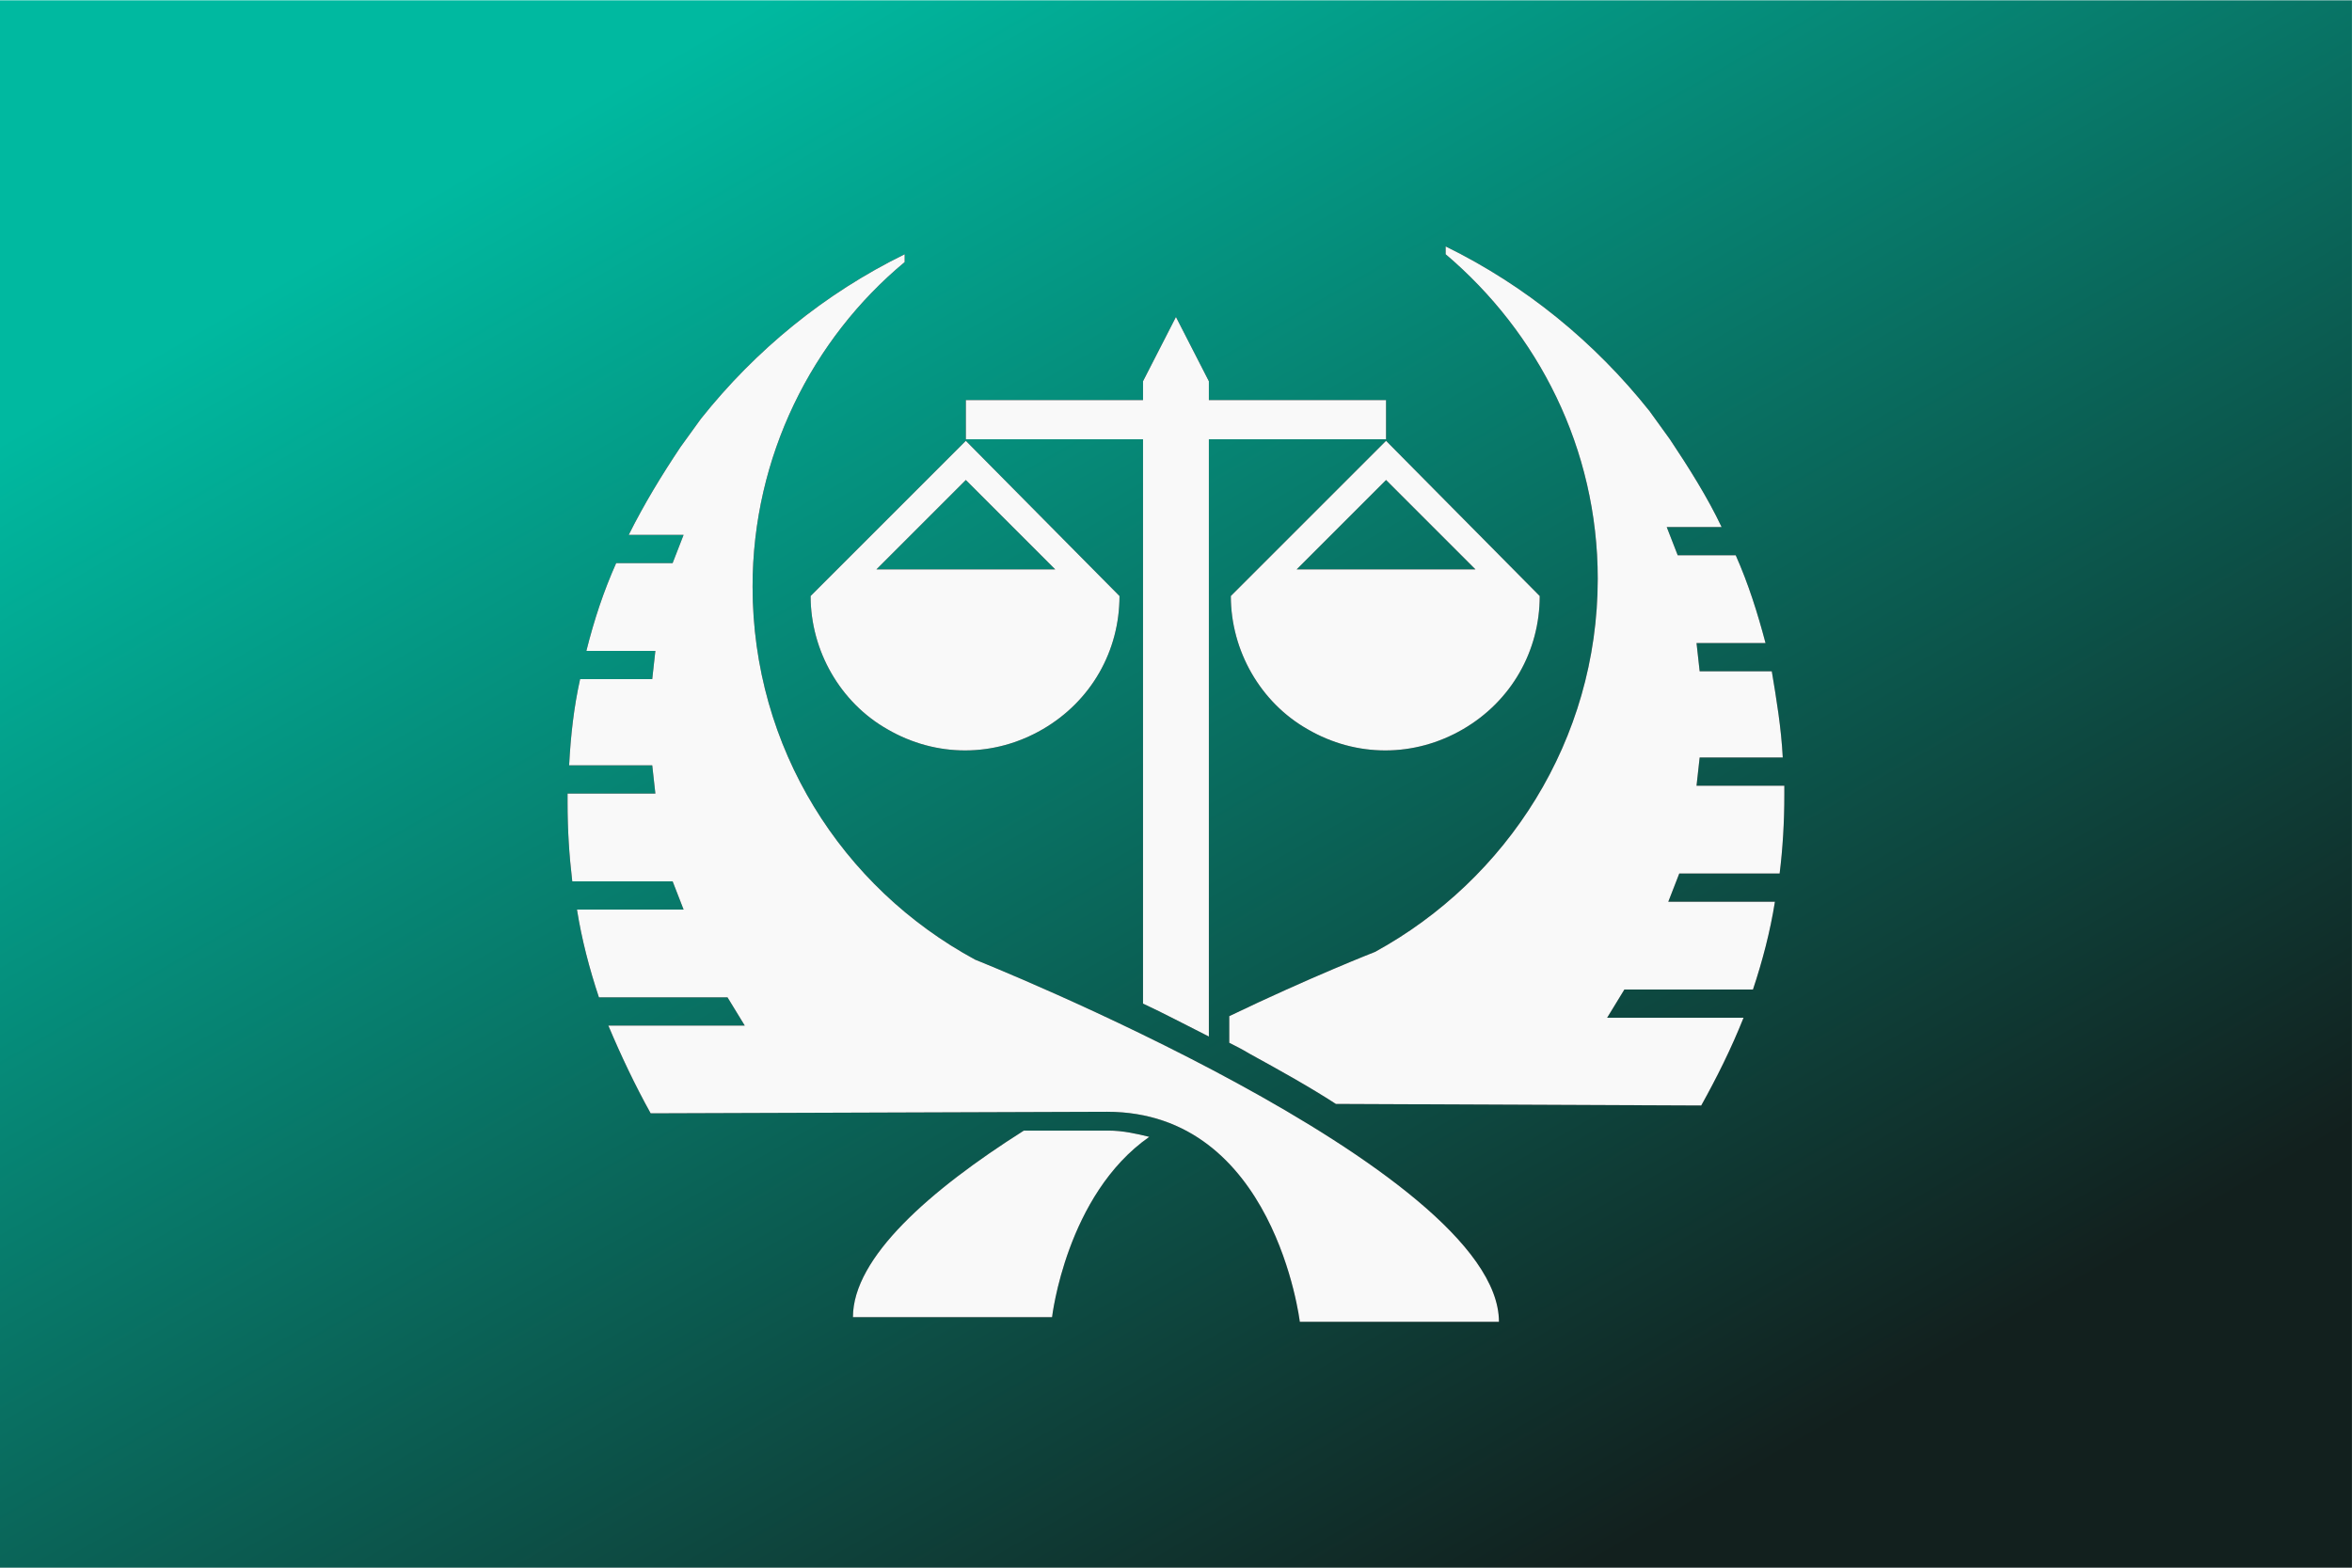
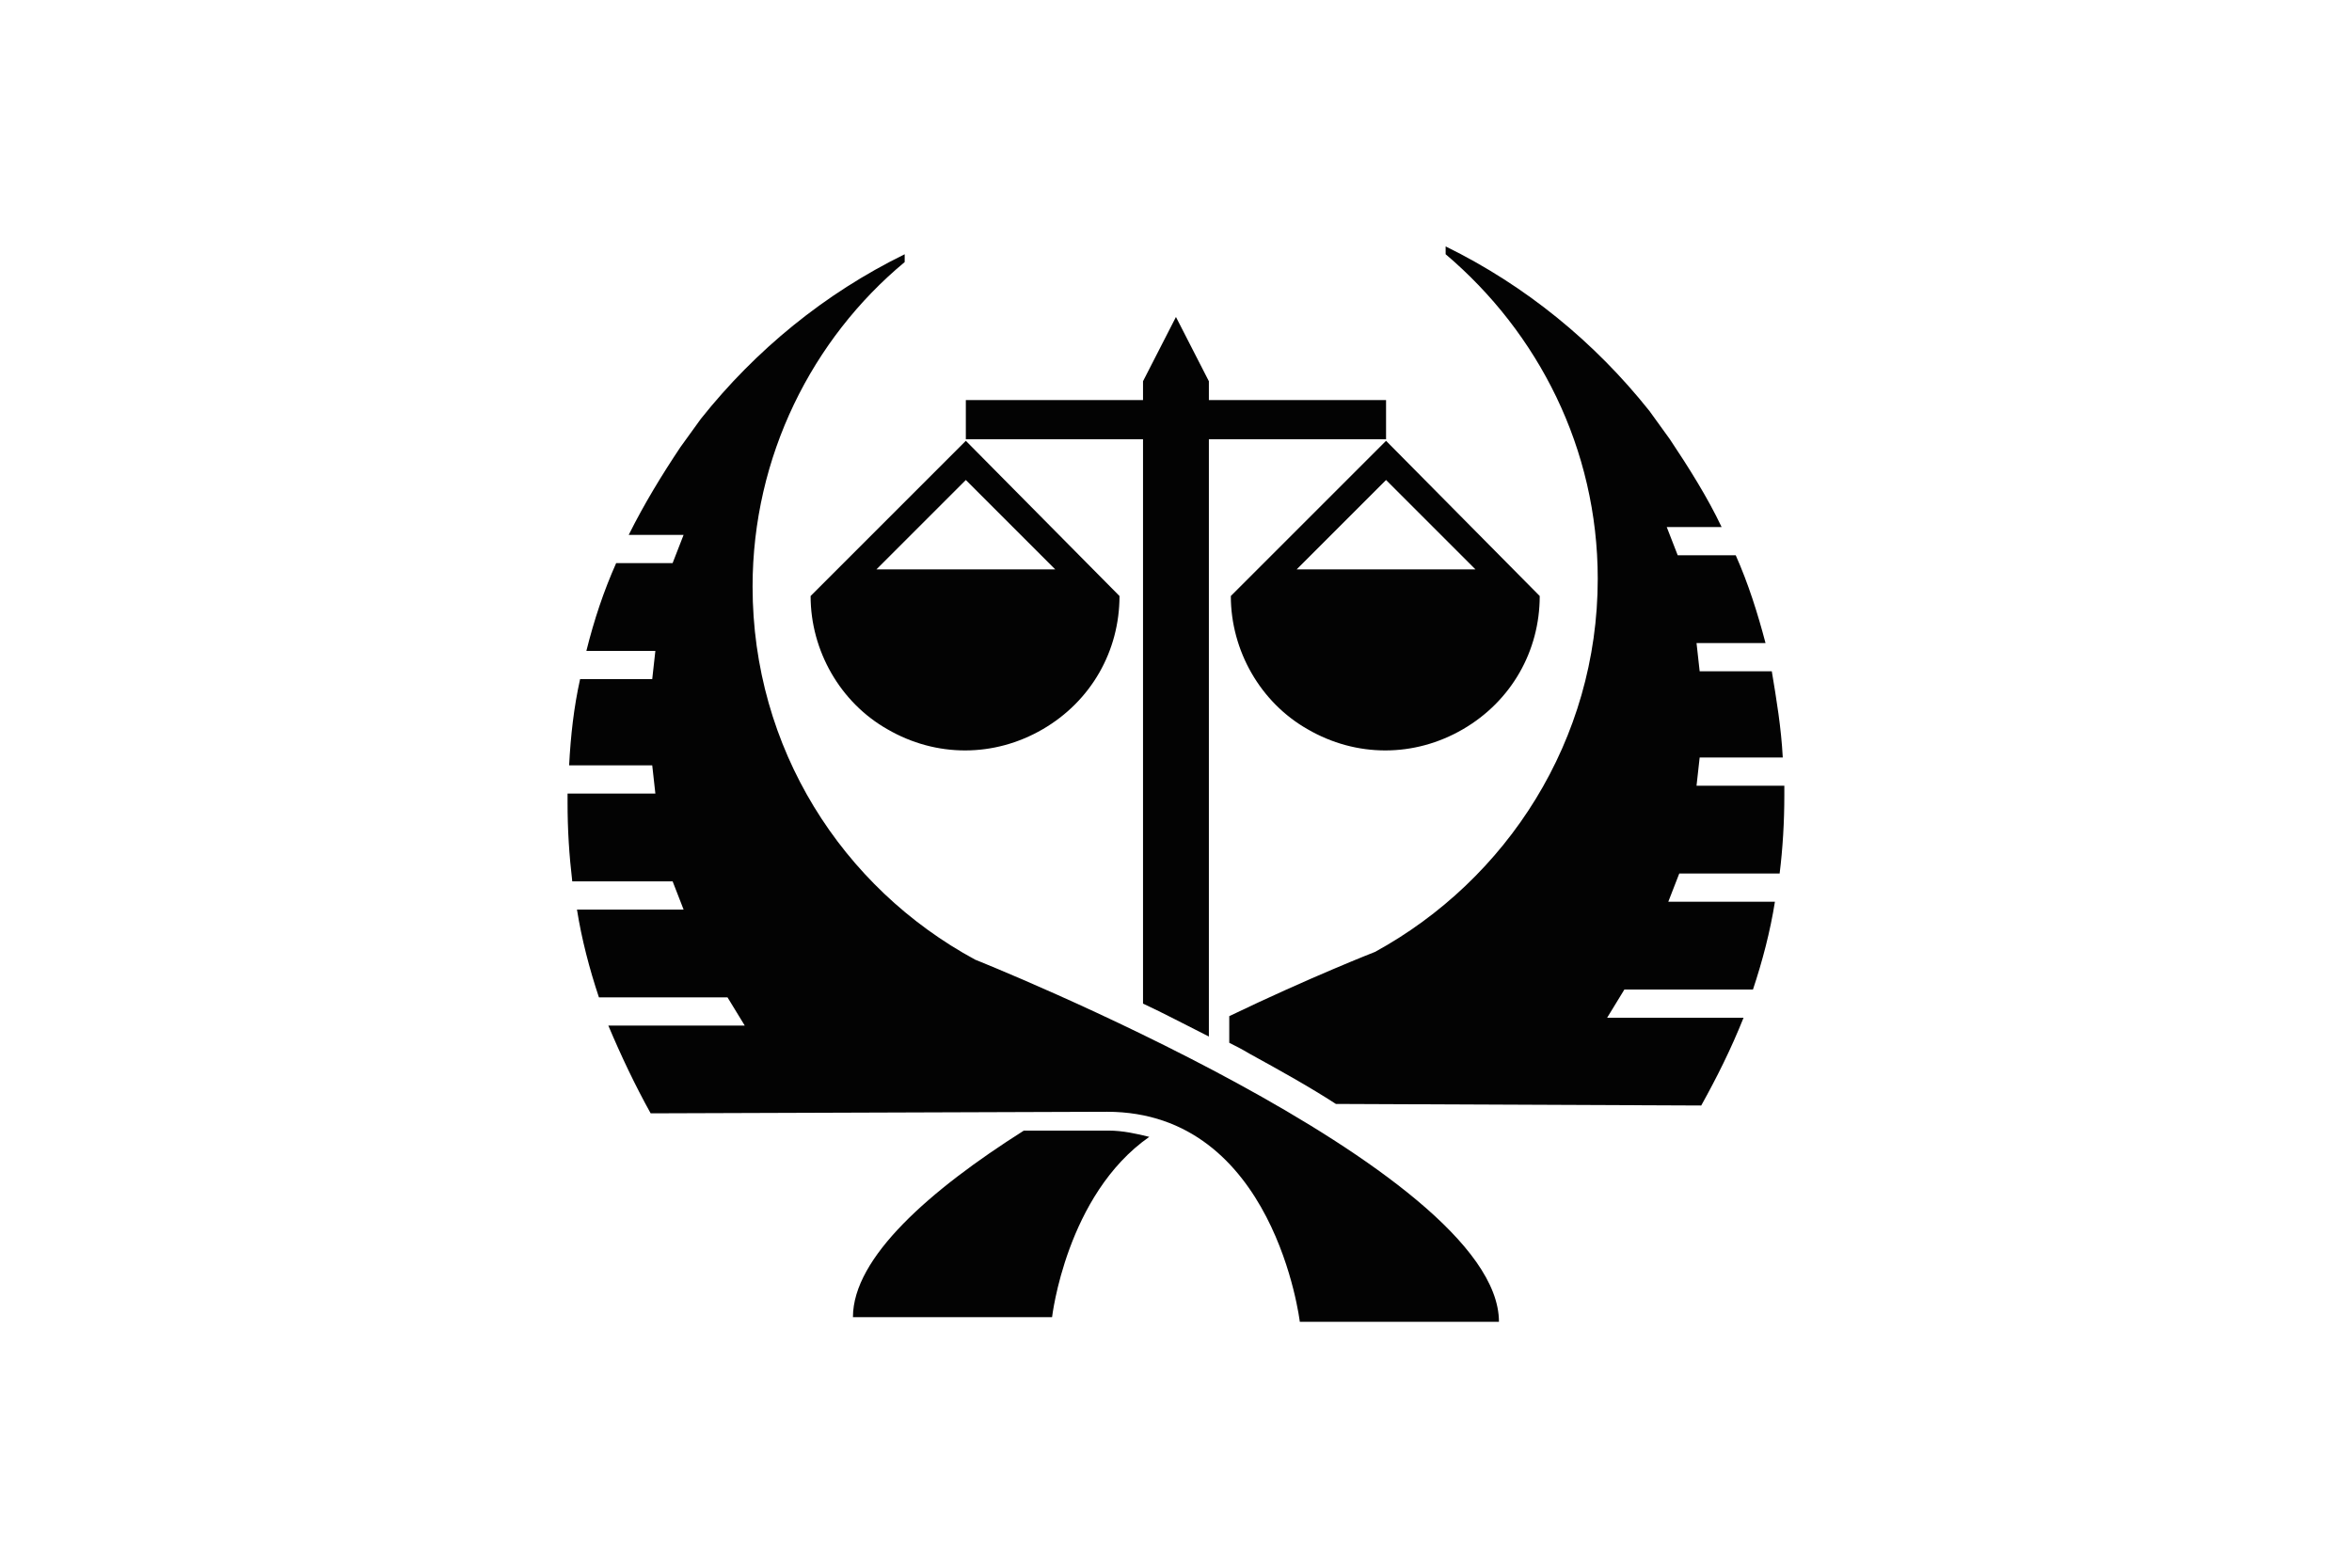
<svg xmlns="http://www.w3.org/2000/svg" height="44.368mm" viewBox="0 0 66.6 44.4" width="66.551mm">
  <linearGradient id="a" gradientUnits="userSpaceOnUse" x1="-23.367" x2="33.07" y1="26.326" y2="124.078">
    <stop offset="0" stop-color="#00b9a0" />
    <stop offset="1" stop-color="#12201e" />
  </linearGradient>
  <filter id="b" color-interpolation-filters="sRGB" height="1.058" width="1.051" x="-.025" y="-.029">
    <feGaussianBlur stdDeviation=".816" />
  </filter>
  <g transform="matrix(.444 0 0 .444 31.123 -11.181)">
-     <path d="m-70.1 25.2h150v100h-150z" fill="url(#a)" fill-rule="evenodd" stroke-dashoffset="1.903" stroke-linejoin="round" stroke-width="9.35" />
    <g stroke-width=".308">
      <path d="m-12.4 41.4c-5.1 2.5-9.5 6.1-13 10.5l-1.3 1.8c-1.2 1.8-2.3 3.6-3.3 5.6h3.5l-.7 1.8h-3.6c-.8 1.8-1.4 3.6-1.9 5.6h4.4l-.2 1.8h-4.6c-.4 1.8-.6 3.6-.7 5.5h5.3l.2 1.8h-5.6v.6c0 1.7.1 3.3.3 5h6.4l.7 1.8h-6.8c.3 1.9.8 3.8 1.4 5.6h8.2l1.1 1.8h-8.7c.8 1.9 1.7 3.8 2.7 5.6l29.1-.1c10.7 0 12.3 13.4 12.3 13.4h12.7c0-9.8-33.4-23.1-33.4-23.1-8.5-4.6-14.2-13.5-14.2-23.8 0-8.3 3.8-15.8 9.7-20.7zm34.5 0c5.9 5 9.7 12.4 9.7 20.7 0 10.3-5.8 19.2-14.2 23.8 0 0-4.1 1.6-9.3 4.1v1.7c.4.2.8.4 1.3.7 2 1.1 3.8 2.1 5.5 3.2l23.3.1c1-1.8 1.9-3.6 2.7-5.6h-8.7l1.1-1.8h8.2c.6-1.8 1.1-3.7 1.4-5.6h-6.8l.7-1.8h6.4c.2-1.6.3-3.3.3-5 0-.2 0-.4 0-.6h-5.6l.2-1.8h5.3c-.1-1.9-.4-3.7-.7-5.5h-4.6l-.2-1.8h4.4c-.5-1.9-1.1-3.8-1.9-5.6h-3.7l-.7-1.8h3.5c-.9-1.9-2.1-3.8-3.3-5.6l-1.3-1.8c-3.5-4.4-7.9-8-13-10.5zm-17.2 4-2.1 4.1v1.2h-11.3v2.5h11.3v36c1.3.6 2.8 1.4 4.2 2.1v-38.1h11.3v-2.5h-11.3v-1.2zm13.4 7.9-.6.6-9.3 9.3c0 3.5 1.9 6.8 4.9 8.5 3.1 1.8 6.8 1.8 9.9 0s4.9-5 4.9-8.5zm-26.8 0-.6.6-9.3 9.3c0 3.5 1.9 6.8 4.9 8.5 3.1 1.8 6.8 1.8 9.9 0 3.1-1.8 4.9-5 4.9-8.5zm0 2.5 5.7 5.7h-11.4zm26.8 0 5.7 5.7h-11.4zm-17.8 41.5h-5.3c-6 3.8-10.9 8.1-10.9 11.9h12.7s.9-7.8 6.2-11.5c-.8-.2-1.7-.4-2.6-.4z" fill="#030303" filter="url(#b)" />
-       <path d="m-12.4 41.4c-5.1 2.5-9.5 6.1-13 10.5l-1.3 1.8c-1.2 1.8-2.3 3.6-3.3 5.6h3.5l-.7 1.8h-3.6c-.8 1.8-1.4 3.6-1.9 5.6h4.4l-.2 1.8h-4.6c-.4 1.8-.6 3.6-.7 5.5h5.3l.2 1.8h-5.6v.6c0 1.7.1 3.3.3 5h6.4l.7 1.8h-6.8c.3 1.9.8 3.8 1.4 5.6h8.2l1.1 1.8h-8.7c.8 1.9 1.7 3.8 2.7 5.6l29.1-.1c10.7 0 12.3 13.4 12.3 13.4h12.7c0-9.8-33.4-23.1-33.4-23.1-8.5-4.6-14.2-13.5-14.2-23.8 0-8.3 3.8-15.8 9.7-20.7zm34.5 0c5.9 5 9.7 12.4 9.7 20.7 0 10.3-5.8 19.2-14.2 23.8 0 0-4.1 1.6-9.3 4.1v1.7c.4.2.8.4 1.3.7 2 1.1 3.8 2.1 5.5 3.2l23.3.1c1-1.8 1.9-3.6 2.7-5.6h-8.7l1.1-1.8h8.2c.6-1.8 1.1-3.7 1.4-5.6h-6.8l.7-1.8h6.4c.2-1.6.3-3.3.3-5 0-.2 0-.4 0-.6h-5.6l.2-1.8h5.3c-.1-1.9-.4-3.7-.7-5.5h-4.6l-.2-1.8h4.4c-.5-1.9-1.1-3.8-1.9-5.6h-3.7l-.7-1.8h3.5c-.9-1.9-2.1-3.8-3.3-5.6l-1.3-1.8c-3.5-4.4-7.9-8-13-10.5zm-17.2 4-2.1 4.1v1.2h-11.3v2.5h11.3v36c1.3.6 2.8 1.4 4.2 2.1v-38.1h11.3v-2.5h-11.3v-1.2zm13.4 7.9-.6.6-9.3 9.3c0 3.5 1.9 6.8 4.9 8.5 3.1 1.8 6.8 1.8 9.9 0s4.9-5 4.9-8.5zm-26.8 0-.6.6-9.3 9.3c0 3.5 1.9 6.8 4.9 8.5 3.1 1.8 6.8 1.8 9.9 0 3.1-1.8 4.9-5 4.9-8.5zm0 2.5 5.7 5.7h-11.4zm26.8 0 5.7 5.7h-11.4zm-17.8 41.5h-5.3c-6 3.8-10.9 8.1-10.9 11.9h12.7s.9-7.8 6.2-11.5c-.8-.2-1.7-.4-2.6-.4z" fill="#f9f9f9" />
    </g>
  </g>
</svg>